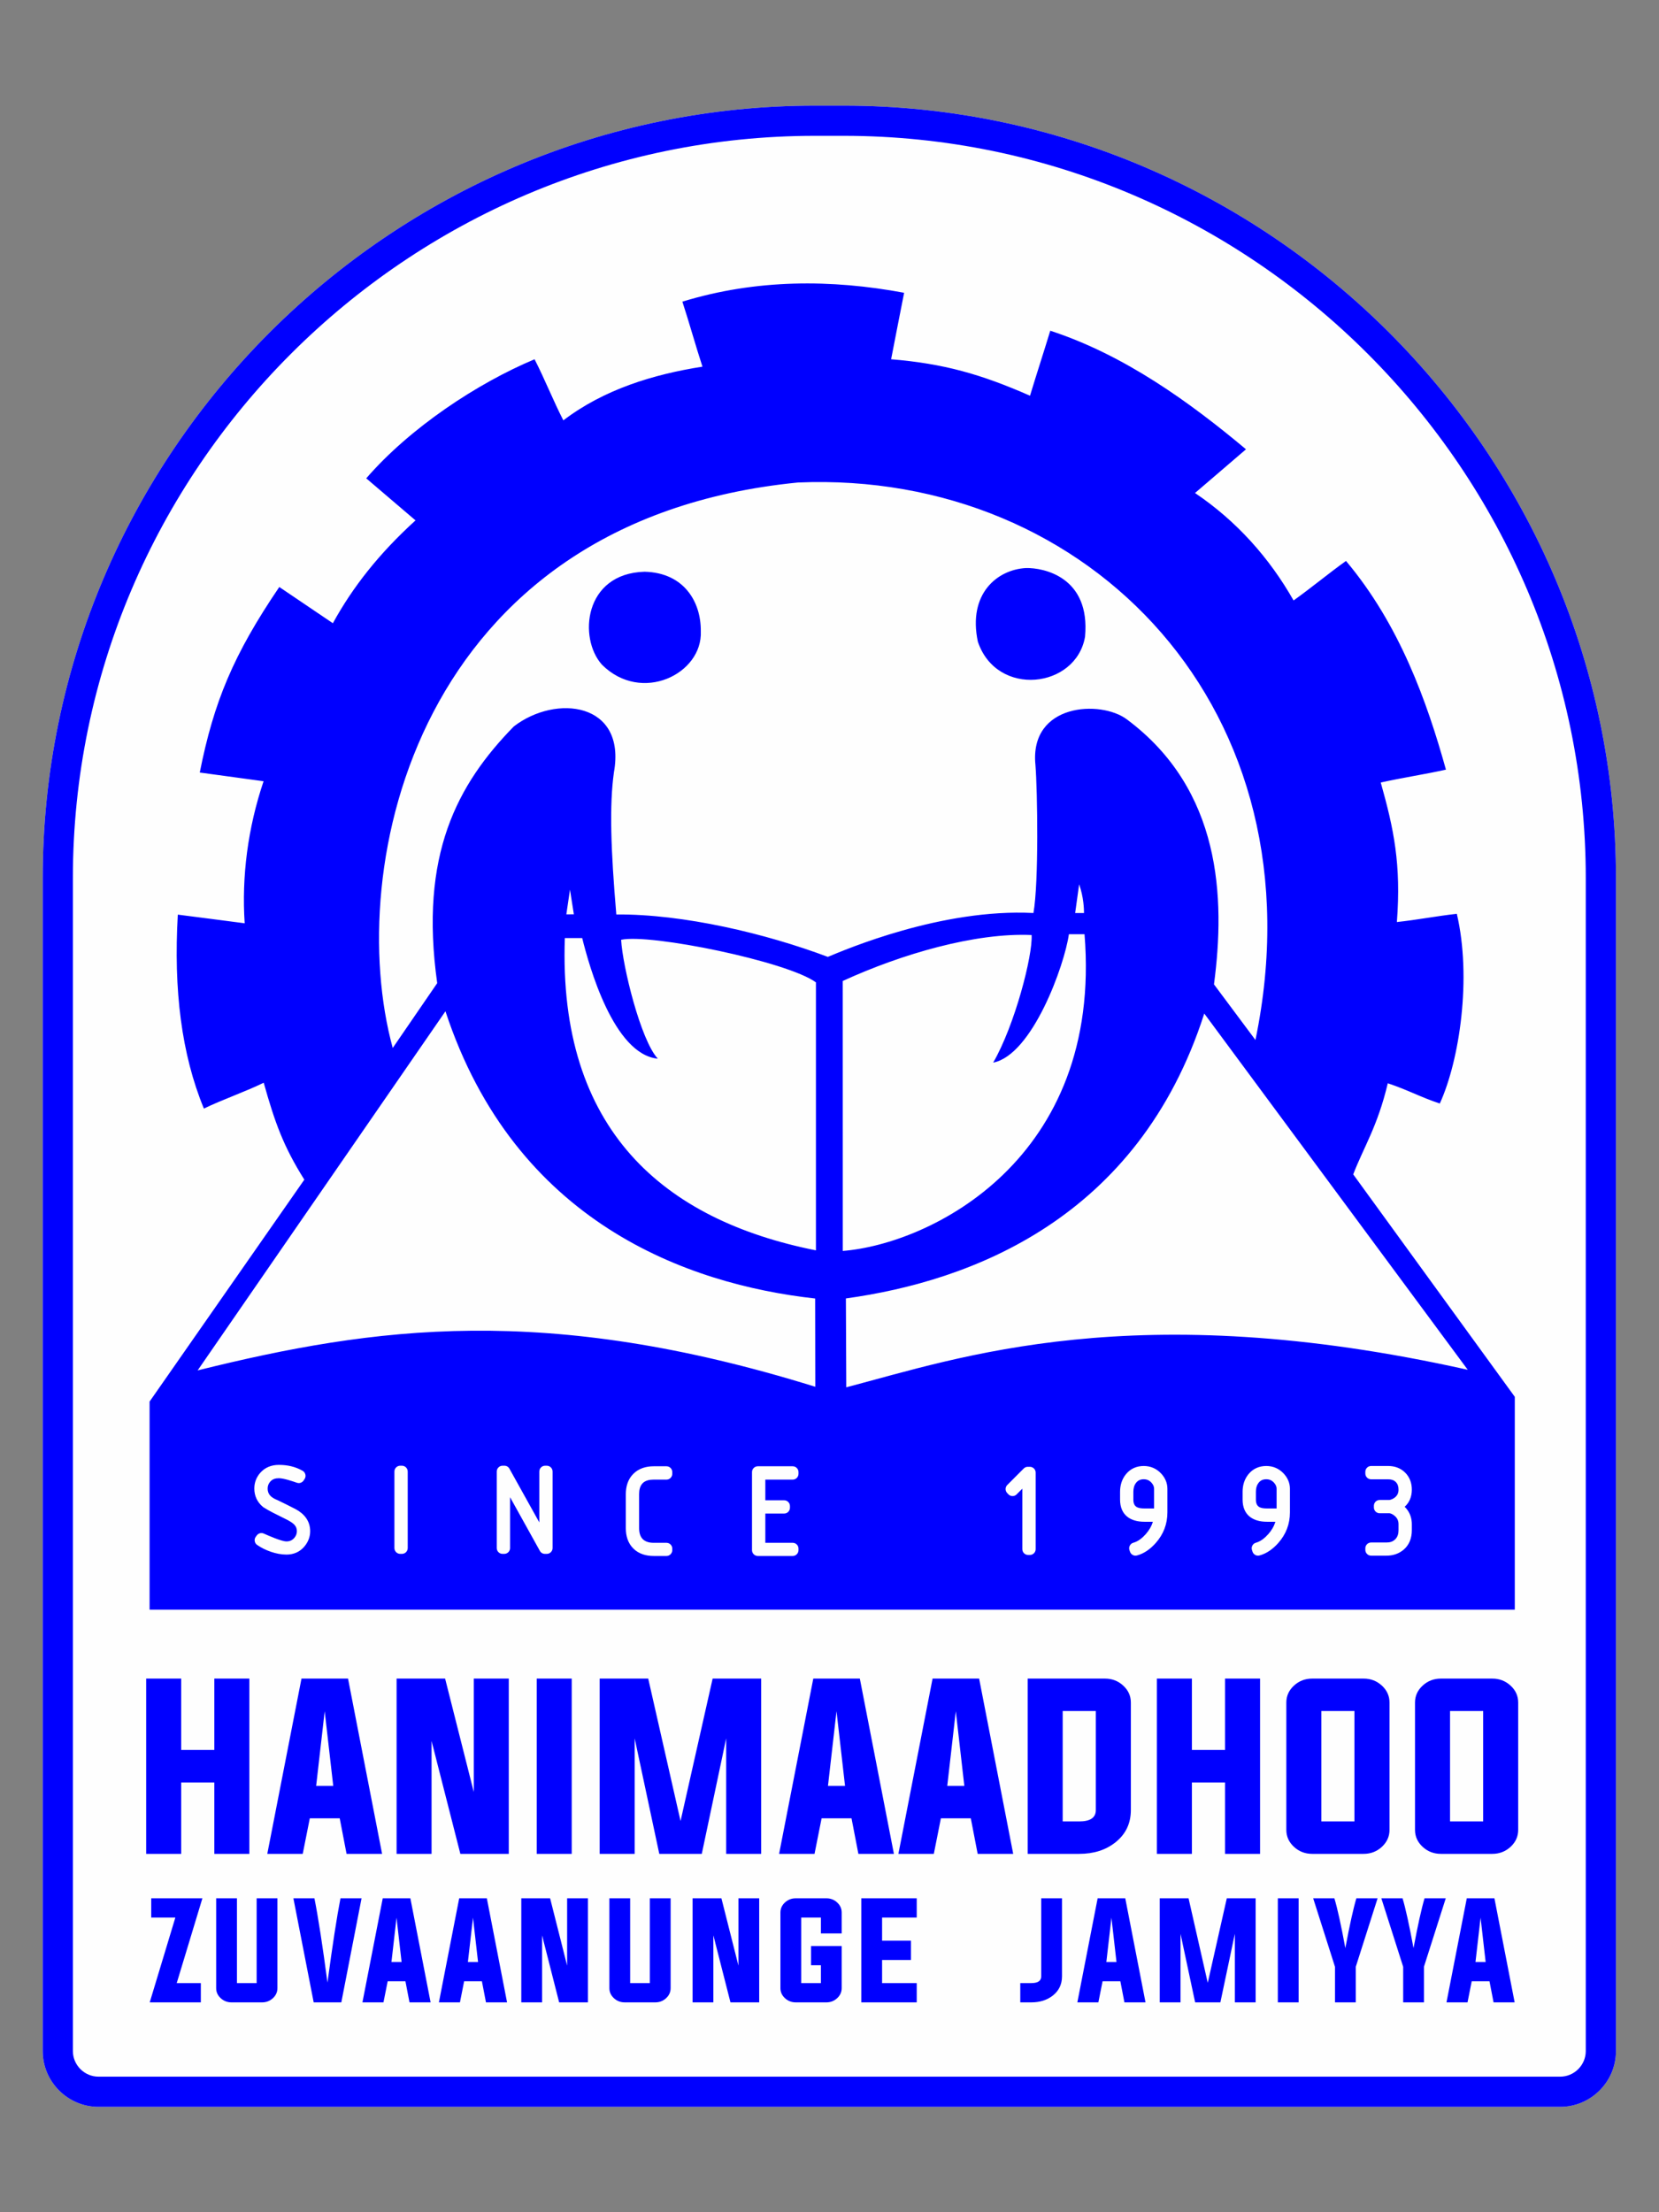
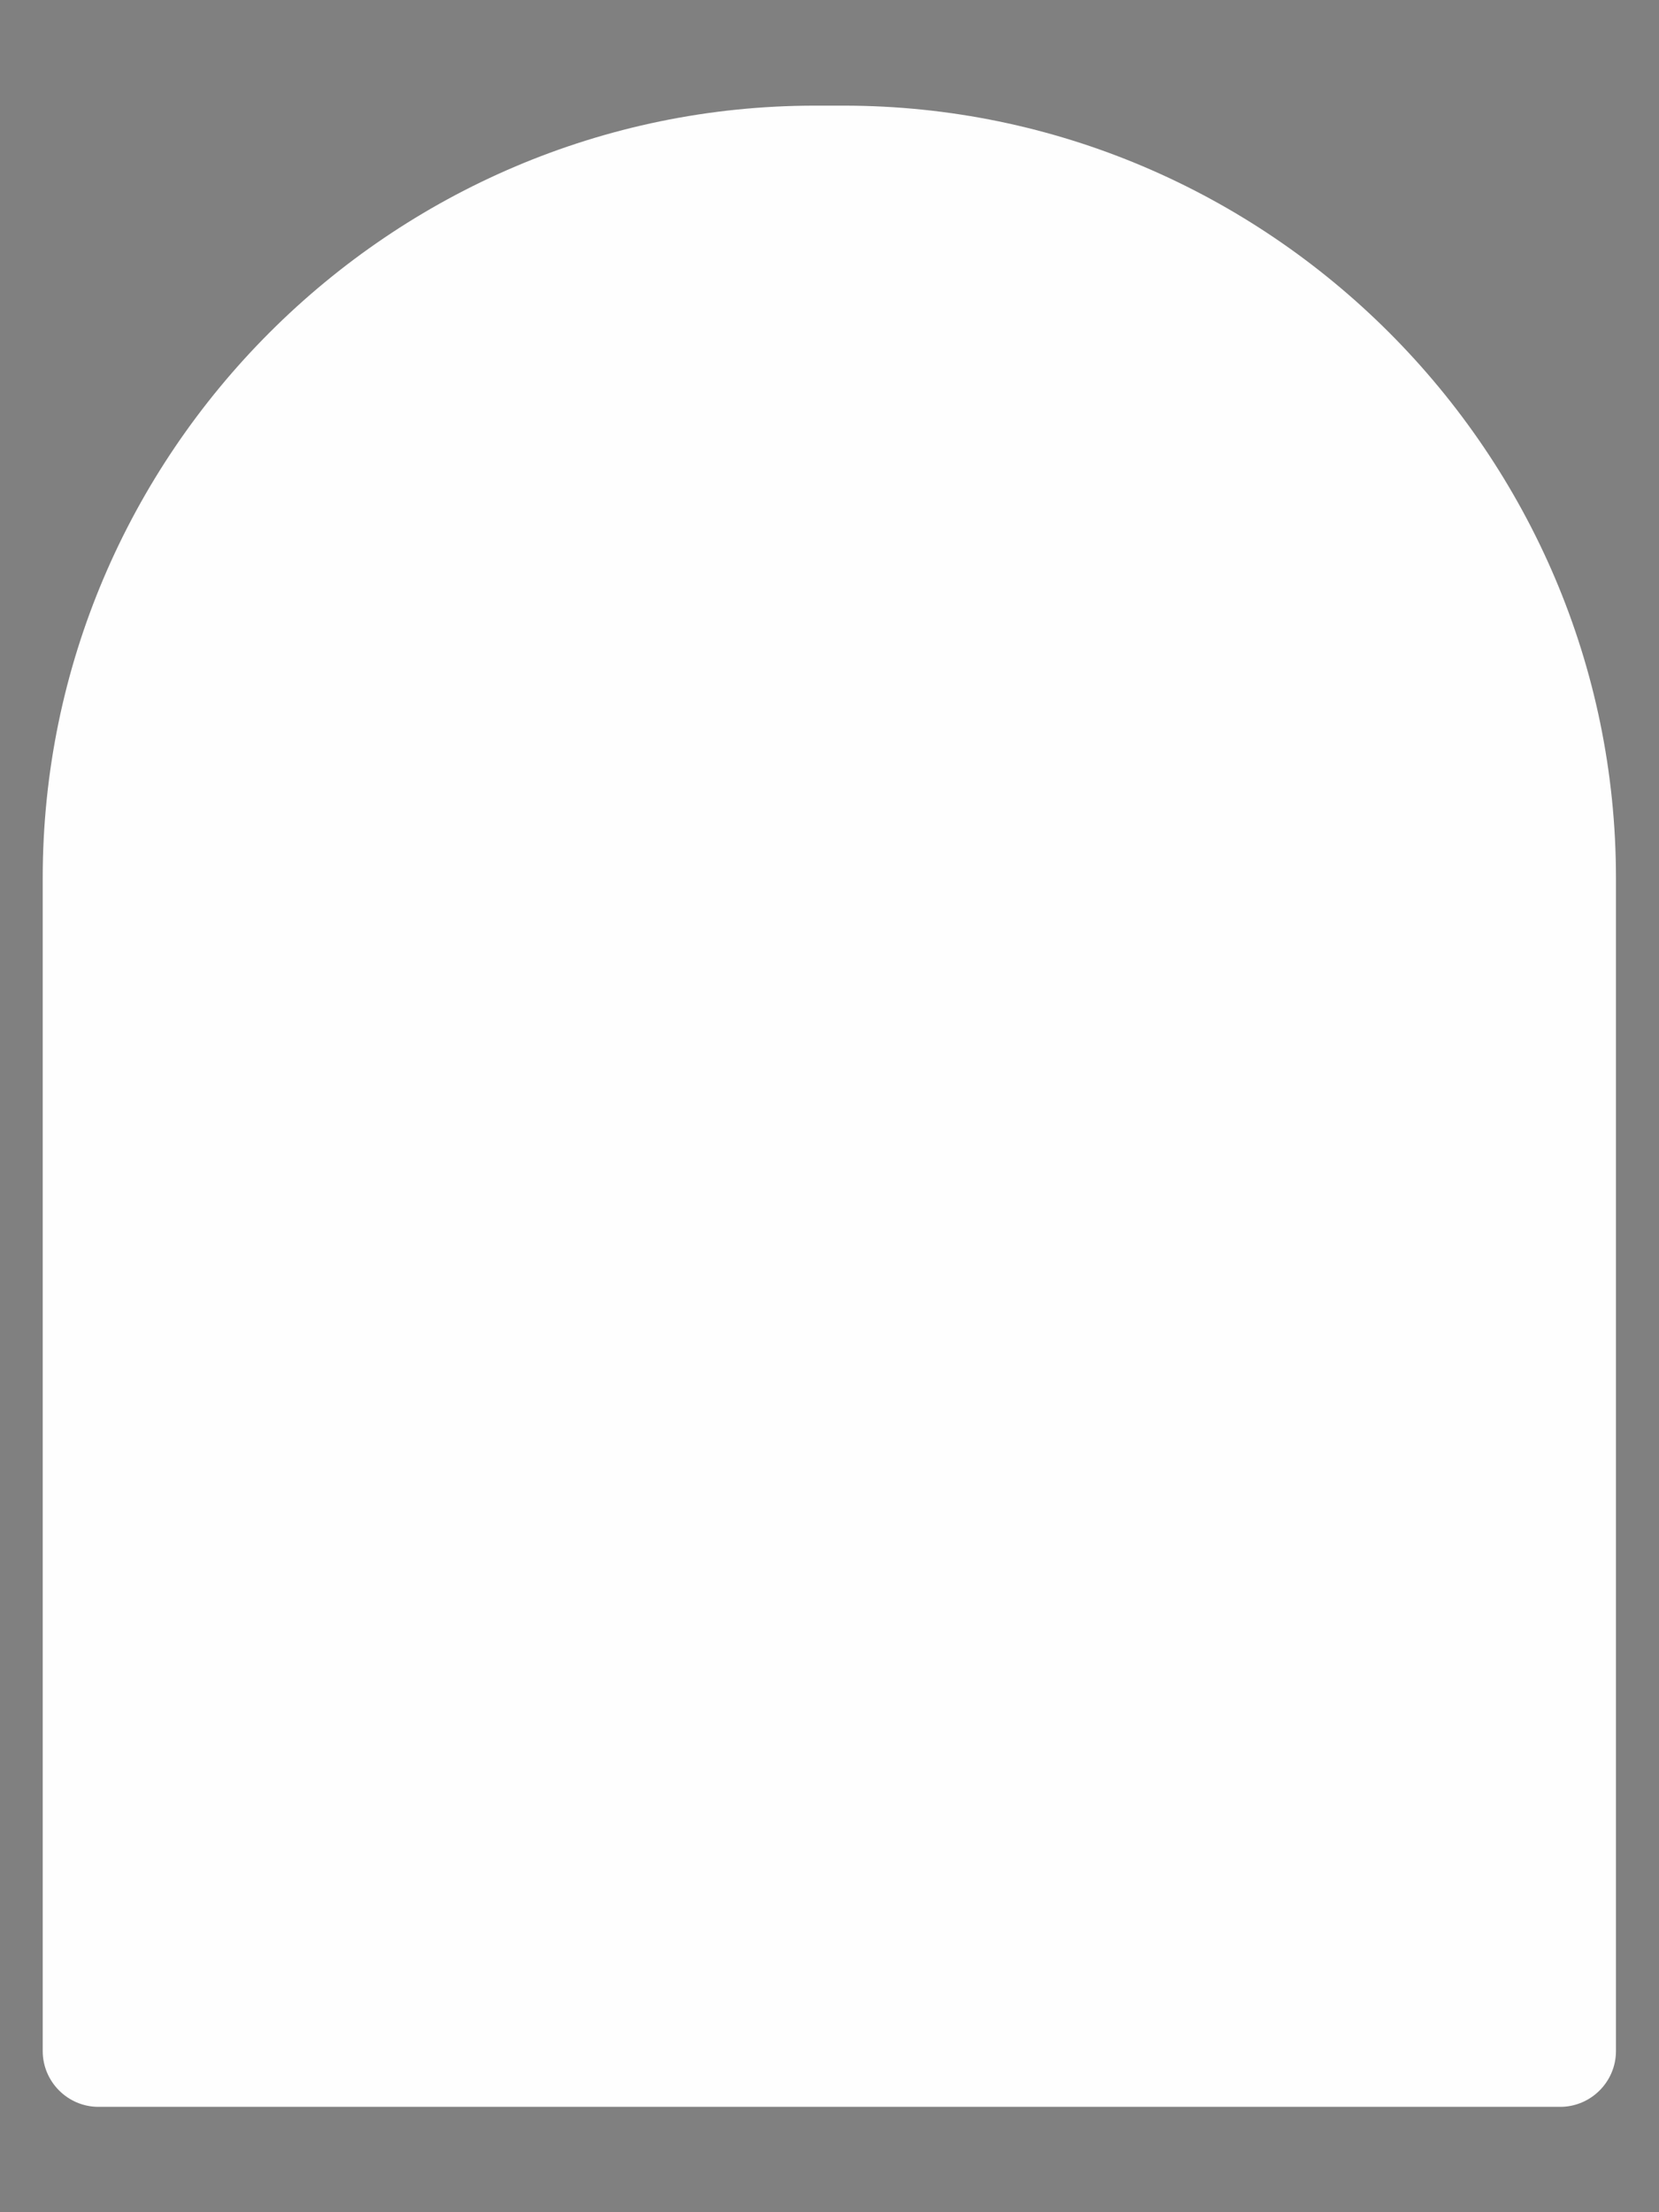
<svg xmlns="http://www.w3.org/2000/svg" xml:space="preserve" width="23.622in" height="31.496in" version="1.1" style="shape-rendering:geometricPrecision; text-rendering:geometricPrecision; image-rendering:optimizeQuality; fill-rule:evenodd; clip-rule:evenodd" viewBox="0 0 23622.05 31496.06">
  <rect x="0" y="0" width="23622.05" height="31496.06" fill="#808080" stroke="none" />
  <defs>
    <style type="text/css">
   
    .fil0 {fill:#FEFEFE}
    .fil1 {fill:blue}
   
  </style>
  </defs>
  <g id="Layer_x0020_1">
    <g id="_2288631435696">
      <path class="fil0" d="M12012.42 1504.06c3024.33,0 5773.69,1236.93 7766.69,3229.94 1993.01,1993.01 3230.19,4742.35 3230.19,7766.69l0 16700.93c0,218.26 -89.38,417.29 -233.2,561.1 -143.83,143.83 -342.6,233.21 -561.11,233.21l-20812.54 0c-218.77,0 -417.29,-89.38 -561.1,-233.21 -143.83,-143.81 -233.21,-342.84 -233.21,-561.1l0 -16700.93c0,-3024.33 1237.18,-5773.68 3230.19,-7766.69 1993.01,-1993.01 4742.36,-3229.94 7766.69,-3229.94l407.42 0z" />
-       <path class="fil1" d="M6342.56 14397.99l-3528.47 5112.8c2518.67,-624.67 4955.81,-959.16 8794.72,233.2l-2.02 -1256.68c-1817.03,-202.06 -4273.41,-1080.44 -5264.22,-4089.33zm5262.45 -12893.93l407.41 0c3024.33,0 5773.68,1236.93 7766.69,3229.94 1993.01,1993.01 3230.19,4742.36 3230.19,7766.69l0 16700.93c0,218.26 -89.38,417.29 -233.2,561.11 -143.82,143.82 -342.59,233.2 -561.11,233.2l-20812.54 0c-218.78,0 -417.29,-89.38 -561.11,-233.2 -143.82,-143.82 -233.2,-342.85 -233.2,-561.11l0 -16700.93c0,-3024.33 1237.18,-5773.68 3230.19,-7766.69 1993.01,-1993.01 4742.35,-3229.94 7766.69,-3229.94zm407.41 429.7l-407.41 0c-2905.83,0 -5547.56,1189.07 -7462.84,3104.09 -1915.28,1915.28 -3104.35,4557.01 -3104.35,7462.84l0 16700.93c0,99.76 41.02,190.92 107.36,257.26 66.09,66.09 157.24,107.11 257.26,107.11l20812.54 0c100.02,0 191.17,-41.02 257.26,-107.11 66.09,-66.34 107.11,-157.5 107.11,-257.26l0 -16700.93c0,-2905.83 -1188.81,-5547.56 -3104.09,-7462.84 -1915.28,-1915.02 -4557.26,-3104.09 -7462.84,-3104.09zm-9515.61 25367.02l-343.61 0 0 -273.97 728.74 0 -365.63 1207.3 343.35 0 0 274.22 -727.72 0 364.87 -1207.56zm877.12 933.33l280.3 0 0 -1207.3 295.75 0 0 1279.21c0,55.96 -21.52,103.81 -64.82,143.57 -43.05,39.25 -94.19,58.74 -153.44,58.74l-435.02 0c-59.5,0 -110.65,-19.5 -153.19,-58.74 -43.81,-39.76 -65.58,-87.61 -65.58,-143.57l0 -1279.21 296 0 0 1207.3zm1288.83 -7.85c70.9,-528.2 132.43,-928.27 185.09,-1199.45l300.31 0 -288.15 1481.53 -393.49 0 -288.91 -1481.53 299.55 0c53.93,271.94 115.72,671.76 185.6,1199.45zm911.05 -292.46l144.33 0 -72.16 -631.25 -72.17 631.25zm-53.68 273.97l-60.01 300.56 -299.55 0 289.17 -1481.53 393.49 0 288.15 1481.53 -300.56 0 -57.99 -300.56 -252.7 0zm1142.23 -273.97l144.58 0 -72.17 -631.25 -72.42 631.25zm-53.68 273.97l-59.76 300.56 -299.54 0 288.91 -1481.53 393.74 0 287.9 1481.53 -300.31 0 -57.98 -300.56 -252.96 0zm1109.81 -654.04l0 954.6 -296 0 0 -1481.53 410.45 0 242.32 958.65 0 -958.65 296 0 0 1481.53 -409.69 0 -243.08 -954.6zm1254.15 680.37l280.3 0 0 -1207.3 296 0 0 1279.21c0,55.96 -21.78,103.81 -65.07,143.57 -43.04,39.25 -93.94,58.74 -153.44,58.74l-435.01 0c-59.5,0 -110.65,-19.5 -153.44,-58.74 -43.55,-39.76 -65.07,-87.61 -65.07,-143.57l0 -1279.21 295.75 0 0 1207.3zm1184.77 -680.37l0 954.6 -295.75 0 0 -1481.53 410.45 0 242.32 958.65 0 -958.65 295.75 0 0 1481.53 -409.19 0 -243.59 -954.6zm1531.16 426.4l-140.03 0 0 -273.97 436.03 0 0 599.85c0,55.96 -22.03,103.81 -65.33,143.57 -42.8,39.25 -93.94,58.74 -153.19,58.74l-435.01 0c-59.25,0 -110.4,-19.5 -153.44,-58.74 -43.3,-39.76 -65.33,-87.61 -65.33,-143.57l0 -1076.9c0,-56.47 22.03,-104.07 65.33,-143.82 43.04,-39.25 94.19,-58.49 153.44,-58.49l435.01 0c59.25,0 110.4,19.24 153.19,58.49 43.3,39.75 65.33,87.35 65.33,143.82l0 297.52 -296 0 0 -225.86 -280.05 0 0 933.33 280.05 0 0 -253.97zm871.29 253.97l493.25 0 0 274.22 -789.25 0 0 -1481.53 789.25 0 0 273.97 -493.25 0 0 329.17 410.7 0 0 274.73 -410.7 0 0 329.43zm2124.68 0c94.19,0 141.04,-31.91 141.04,-96.22l0 -1111.08 296 0 0 1111.08c0,113.44 -43.3,204.09 -130.15,273.21 -82.3,64.82 -184.59,97.23 -306.89,97.23l-157.24 0 0 -274.22 157.24 0zm1068.54 -300.31l144.33 0 -71.91 -631.25 -72.42 631.25zm-53.68 273.97l-60.01 300.56 -299.29 0 288.91 -1481.53 393.49 0 288.15 1481.53 -300.31 0 -57.98 -300.56 -252.96 0zm2179.37 -1180.97l0 1481.53 -296.26 0 0 -976.37 -205.86 976.37 -359.31 0 -208.14 -976.37 0 976.37 -296 0 0 -1481.53 410.45 0 273.21 1203.76 271.19 -1203.76 410.71 0zm316 1481.53l0 -1481.53 296 0 0 1481.53 -296 0zm1110.07 -506.93l0 506.93 -296 0 0 -505.91 -310.69 -975.61 301.83 0c43.55,144.07 95.46,380.32 155.98,709.24 61.53,-328.92 113.94,-565.17 156.99,-709.24l302.33 0 -310.43 974.6zm970.55 0l0 506.93 -295.75 0 0 -505.91 -310.94 -975.61 302.08 0c43.3,144.07 95.46,380.32 155.98,709.24 61.53,-328.92 113.94,-565.17 156.99,-709.24l302.08 0 -310.43 974.6zm733.8 -67.61l144.58 0 -72.17 -631.25 -72.42 631.25zm-53.68 273.97l-59.76 300.56 -299.55 0 288.91 -1481.53 393.74 0 287.9 1481.53 -300.31 0 -57.98 -300.56 -252.96 0zm-18375.4 -2830.37l0 1016.63 -498.57 0 0 -2495.38 498.57 0 0 1015.62 471.73 0 0 -1015.62 498.82 0 0 2495.38 -498.82 0 0 -1016.63 -471.73 0zm1921.61 48.87l243.33 0 -121.79 -1062.97 -121.54 1062.97zm-90.39 461.6l-100.78 506.17 -504.65 0 486.92 -2495.38 662.9 0 484.9 2495.38 -505.91 0 -97.48 -506.17 -425.9 0zm1733.72 -1101.46l0 1607.63 -498.06 0 0 -2495.38 691.01 0 408.17 1614.72 0 -1614.72 498.31 0 0 2495.38 -689.49 0 -409.94 -1607.63zm1497.22 1607.63l0 -2495.38 498.32 0 0 2495.38 -498.32 0zm3196.01 -2495.38l0 2495.38 -498.31 0 0 -1644.85 -347.4 1644.85 -605.17 0 -350.44 -1644.85 0 1644.85 -498.31 0 0 -2495.38 691.26 0 460.33 2027.7 456.79 -2027.7 691.26 0zm951.06 1527.61l243.08 0 -121.54 -1062.97 -121.54 1062.97zm-90.65 461.6l-100.78 506.17 -504.39 0 486.67 -2495.38 662.9 0 485.15 2495.38 -505.91 0 -97.74 -506.17 -425.9 0zm1789.18 -461.6l243.08 0 -121.54 -1062.97 -121.54 1062.97zm-90.65 461.6l-100.78 506.17 -504.39 0 486.67 -2495.38 662.9 0 485.15 2495.38 -505.91 0 -97.74 -506.17 -425.9 0zm1734.23 -1527.61l0 1571.92 235.74 0c157.5,0 235.99,-53.68 235.99,-162.05l0 -1409.87 -471.73 0zm-498.57 -461.6l1100.96 0c100.02,0 185.85,32.67 258.27,98.75 72.93,66.59 109.89,147.37 109.89,241.81l0 1530.91c0,190.92 -73.43,343.86 -219.79,460.08 -137.49,109.13 -308.66,163.83 -515.03,163.83l-734.31 0 0 -2495.38zm2338.39 1478.74l0 1016.63 -498.57 0 0 -2495.38 498.57 0 0 1015.62 471.98 0 0 -1015.62 498.57 0 0 2495.38 -498.57 0 0 -1016.63 -471.98 0zm1843.36 -1017.14l0 1571.92 471.22 0 0 -1571.92 -471.22 0zm602.13 -461.6c99.76,0 185.85,32.67 258.27,98.75 72.67,66.59 109.89,147.37 109.89,241.81l0 1813.74c0,94.7 -37.22,175.22 -109.89,242.32 -72.42,65.83 -158.51,98.75 -258.27,98.75l-732.79 0c-99.76,0 -186.11,-32.92 -258.28,-98.75 -72.92,-67.1 -109.89,-147.62 -109.89,-242.32l0 -1813.74c0,-94.44 36.97,-175.22 109.89,-241.81 72.17,-66.09 158.51,-98.75 258.28,-98.75l732.79 0zm1230.09 461.6l0 1571.92 471.48 0 0 -1571.92 -471.48 0zm602.13 -461.6c99.77,0 185.86,32.67 258.28,98.75 72.93,66.59 109.89,147.37 109.89,241.81l0 1813.74c0,94.7 -36.97,175.22 -109.89,242.32 -72.42,65.83 -158.51,98.75 -258.28,98.75l-732.79 0c-99.76,0 -186.11,-32.92 -258.27,-98.75 -72.93,-67.1 -109.89,-147.62 -109.89,-242.32l0 -1813.74c0,-94.44 36.97,-175.22 109.89,-241.81 72.17,-66.09 158.51,-98.75 258.27,-98.75l732.79 0zm-1980.85 -7178.74l2300.66 3166.89 0 3030.15 -19438.88 0 0 -2962.3 2203.43 -3159.54c-298.28,-475.02 -419.31,-813.56 -578.33,-1379.99 -267.64,130.91 -583.39,237.76 -851.8,367.91 -319.3,-774.06 -432.99,-1688.4 -371.2,-2761.25 310.18,40.51 643.4,81.53 952.07,123.31 -44.57,-663.66 44.81,-1358.72 268.91,-2022.38 -303.09,-41.02 -605.68,-83.05 -908.51,-124.07 199.28,-1004.74 478.56,-1678.27 1132.35,-2641.48 254.98,172.44 508.95,344.37 762.92,515.79 279.29,-509.46 654.8,-989.8 1176.66,-1464.06 -233.71,-199.78 -467.68,-399.57 -701.64,-598.84 625.68,-722.41 1584.58,-1354.92 2396.88,-1695.24 144.33,281.82 265.11,587.7 409.69,870.03 577.82,-440.58 1279.47,-654.55 1980.86,-764.69 -103.06,-316 -182.57,-608.46 -285.87,-925.48 1052.84,-323.35 2125.94,-318.79 3157.27,-126.35 -62.29,322.84 -123.82,622.89 -185.1,946.5 749.25,62.04 1278.46,211.94 1977.57,519.08 96.22,-317.27 192.19,-609.73 288.41,-925.48 1052.84,343.61 1982.12,1014.36 2786.82,1688.15 -234.22,199.78 -491.48,423.11 -725.7,622.39 592.26,399.06 1059.68,924.72 1403.29,1529.89 241.31,-171.93 504.9,-390.2 746.46,-562.63 762.92,907 1152.61,2000.86 1423.04,2971.41 -309.67,68.37 -618.59,114.2 -928.26,183.32 185.09,656.06 292.71,1163.24 229.66,1986.43 291.95,-31.4 561.62,-85.08 853.57,-117.24 213.46,909.02 40.26,2082.14 -242.32,2700.98 -289.17,-96.47 -451.22,-192.44 -740.63,-288.41 -145.34,614.54 -344.62,911.81 -492.24,1297.19zm1630.92 2782.26c-1250.85,-1690.43 -2501.2,-3381.36 -3751.8,-5072.29 -940.93,2930.64 -3331.73,3811.81 -5102.67,4056.41l5.31 1265.03c1597.75,-416.53 4107.31,-1308.84 8849.16,-249.16zm-5464 -6503.43c-0.25,-53.93 -4.31,-224.85 -69.38,-408.93 -19.24,136.23 -38.74,272.96 -56.72,409.44l126.1 -0.51zm-720.13 0c-1311.63,-67.1 -2681.74,523.13 -2927.35,624.67 -883.19,-331.96 -2053.28,-611.25 -3011.93,-603.91 -77.99,-915.35 -100.52,-1554.45 -33.93,-2024.15 178,-996.63 -824.7,-1115.89 -1425.57,-652.78 -807.48,826.73 -1346.57,1828.17 -1090.82,3654.82l-633.28 922.95c-700.88,-2561.97 324.36,-7511.45 5766.59,-8050.54 4153.65,-181.3 7487.4,3248.67 6517.35,7936.85 -197.5,-263.59 -393.99,-527.69 -590.48,-792.04 164.08,-1236.68 101.79,-2772.9 -1240.47,-3772.82 -371.96,-279.29 -1388.35,-228.9 -1301.75,648.22 29.63,365.13 49.12,1675.74 -28.36,2108.72zm-105.84 -4911.5c-407.41,21.52 -830.28,363.86 -685.69,1048.29 269.42,799.63 1400,666.7 1526.35,-70.39 78.75,-853.06 -594.03,-983.46 -840.65,-977.89zm-5431.59 52.67c-864.2,24.31 -944.47,947.26 -606.44,1323.27 563.14,561.62 1434.69,131.41 1407.59,-476.04 4.31,-419.82 -240.55,-834.07 -801.15,-847.24zm2821.76 5826.85c837.11,-384.37 1888.19,-690.5 2689.84,-654.55 16.71,291.44 -239.54,1284.28 -547.44,1816.52 557.06,-107.61 1016.63,-1388.6 1078.17,-1828.17 74.19,0 148.38,0 222.57,0 259.79,3212.46 -2200.64,4410.65 -3442.38,4509.41 -0.5,-1280.48 -0.5,-2562.22 -0.76,-3843.21zm-3709.26 -611.25c-82.54,0 -165.85,0 -247.38,0 -95.46,2731.37 1407.08,4013.87 3575.31,4446.1 0,-1272.12 0,-2544.24 0,-3815.36 -406.65,-298.28 -2361.18,-697.59 -2773.91,-606.18 20.76,374.75 277.52,1427.59 522.37,1692.7 -629.73,-61.02 -979.16,-1323.27 -1076.39,-1717.27zm-225.86 -337.78c17.72,-117.49 34.19,-234.22 51.66,-351.96 18.23,117.49 36.71,234.47 55.2,351.71 -35.19,0.25 -71.91,0.25 -106.85,0.25zm-4093.38 8028.26c-48.36,0 -91.41,11.9 -123.56,49.63 -24.31,28.61 -36.21,59.76 -36.21,97.49 0,73.68 40.52,117.24 104.83,148.89 16.96,8.35 34.44,15.7 51.65,23.3 0.51,0.25 1.02,0.51 1.77,1.01 80.02,37.73 159.52,79 238.52,119.01 0.51,0.51 1.02,0.51 1.52,0.76 124.07,66.59 207.13,169.4 207.13,313.98 0,82.55 -29.88,156.23 -83.05,219.03 -65.58,77.48 -153.7,113.94 -254.22,113.94 -74.95,0 -148.89,-14.94 -219.53,-39 -69.89,-23.55 -136.73,-55.96 -197.76,-97.74 -19.24,-13.42 -30.89,-31.65 -34.69,-54.69 -3.8,-23.04 1.52,-44.06 15.44,-62.54l13.93 -18.99c23.3,-31.4 64.06,-42.04 99.76,-26.08 65.83,29.12 251.69,111.67 322.84,111.67 45.58,0 81.28,-15.44 110.91,-49.37 23.8,-27.6 37.22,-58.74 37.22,-96.22 0,-38.49 -12.41,-69.38 -39.76,-96.47 -30.13,-29.88 -82.04,-57.73 -120.02,-76.47l-182.06 -91.16c-45.32,-22.79 -89.38,-48.11 -132.43,-75.2 -3.54,-2.03 -6.33,-4.05 -9.37,-6.84 -80.27,-67.35 -122.3,-156.23 -122.3,-260.8 0,-82.55 27.6,-157.24 81.03,-220.04 69.13,-81.03 163.07,-116.98 268.4,-116.98 119.01,0 235.48,24.06 339.05,84.57 20,11.9 32.92,29.37 38.49,52.16 5.32,22.54 1.77,44.06 -10.89,63.81l-13.17 20.26c-21.02,32.41 -59.76,46.08 -96.22,33.68 -65.07,-22.54 -188.39,-64.57 -257.26,-64.57zm1752.21 1076.9l-24.31 0c-45.32,0 -82.55,-36.97 -82.55,-82.55l0 -1089.81c0,-45.58 36.97,-82.55 82.55,-82.55l24.31 0c45.58,0 82.55,37.22 82.55,82.55l0 1089.81c0,45.58 -36.97,82.55 -82.55,82.55zm1539.77 -806.72l0 724.18c0,45.58 -36.97,82.55 -82.55,82.55l-24.31 0c-45.58,0 -82.55,-36.97 -82.55,-82.55l0 -1089.81c0,-45.58 36.97,-82.55 82.55,-82.55l26.08 0c30.64,0 56.97,15.44 71.91,42.29l425.39 764.69 0 -724.43c0,-45.58 37.22,-82.55 82.55,-82.55l23.8 0c45.57,0 82.54,36.97 82.54,82.55l0 1089.81c0,45.58 -36.97,82.55 -82.54,82.55l-26.33 0c-30.64,0 -57.22,-15.44 -72.17,-42.54l-424.38 -764.19zm2227.23 836.6l-182.06 0c-107.87,0 -211.93,-28.36 -290.18,-106.35 -78.24,-77.99 -106.85,-181.55 -106.85,-289.67l0 -483.37c0,-108.12 28.87,-211.69 106.85,-289.67 78.24,-77.99 181.3,-107.87 290.18,-107.87l182.06 0c45.58,0 82.55,37.22 82.55,82.55l0 24.81c0,45.33 -37.22,82.55 -82.55,82.55l-182.06 0c-55.2,0 -115.97,10.13 -156.74,50.89 -40.51,40.77 -50.89,101.54 -50.89,156.74l0 483.37c0,31.91 3.8,65.07 14.43,95.21 8.1,23.04 20.51,43.8 37.48,61.02 17.22,17.22 38.49,29.37 61.28,37.73 29.88,11.14 62.8,14.69 94.44,14.69l182.06 0c45.58,0 82.55,37.22 82.55,82.55l0 22.03c0,45.33 -36.97,82.8 -82.55,82.8zm1407.34 -1087.03l0 294.23 268.15 0c45.57,0 82.54,36.97 82.54,82.55l0 23.8c0,45.57 -36.97,82.54 -82.54,82.54l-268.15 0 0 416.53 389.94 0c45.33,0 82.3,36.97 82.3,82.55l0 22.03c0,45.58 -36.97,82.8 -82.3,82.8l-496.8 0c-45.58,0 -82.8,-37.22 -82.8,-82.8l0 -1111.59c0,-45.33 37.22,-82.55 82.8,-82.55l496.8 0c45.33,0 82.3,37.22 82.3,82.55l0 24.81c0,45.58 -36.97,82.55 -82.3,82.55l-389.94 0zm3659.38 129.14l-80.78 80.77c-16.2,16.46 -36.21,24.56 -59.5,24.31 -23.04,-0.26 -42.79,-8.86 -58.74,-25.57l-16.46 -17.47c-30.89,-32.41 -30.13,-83.56 1.52,-115.21l233.71 -234.22c16.2,-15.95 35.7,-24.06 58.49,-24.06l28.87 0c45.58,0 82.8,37.22 82.8,82.3l0 1090.06c0,45.33 -37.22,82.55 -82.8,82.55l-24.56 0c-45.57,0 -82.54,-37.22 -82.54,-82.55l0 -860.91zm1858.56 470.97l-119.26 0c-205.6,0 -347.65,-99 -347.65,-315.5l0 -111.41c0,-93.18 25.57,-180.03 85.58,-252.45 64.31,-77.48 151.17,-114.7 251.69,-114.7 96.73,0 181.3,36.46 247.39,107.11 56.47,60.77 89.39,133.95 89.39,217.25l0 335.76c0,165.85 -55.96,312.46 -166.36,436.54 -71.91,80.77 -160.28,148.63 -266.63,176.99 -42.04,11.39 -85.33,-11.65 -99.51,-52.92l-7.6 -22.28c-7.59,-22.28 -5.82,-44.31 5.07,-65.07 11.14,-20.76 28.36,-34.94 51.15,-41.02 69.38,-19.24 128.63,-69.38 175.48,-122.05 47.09,-53.17 81.79,-111.16 101.28,-176.23zm1744.36 0l-119.01 0c-205.61,0 -347.66,-99 -347.66,-315.5l0 -111.41c0,-93.18 25.57,-180.03 85.33,-252.45 64.57,-77.48 151.42,-114.7 251.94,-114.7 96.98,0 181.3,36.46 247.39,107.11 56.46,60.77 89.38,133.95 89.38,217.25l0 335.76c0,165.85 -55.96,312.46 -166.36,436.54 -71.91,80.77 -160.54,148.63 -266.63,176.99 -42.03,11.39 -85.33,-11.65 -99.51,-52.92l-7.34 -22.03c-7.85,-22.28 -6.07,-44.57 4.81,-65.33 11.14,-20.76 28.36,-34.94 51.15,-41.02 69.38,-19.24 128.63,-69.38 175.47,-122.05 47.1,-53.17 81.79,-111.16 101.03,-176.23zm1626.87 -121.29l-141.54 0c-45.58,0 -82.55,-36.97 -82.55,-82.55l0 -23.8c0,-45.33 36.97,-82.55 82.55,-82.55l140.53 0c30.13,-6.58 56.72,-19.24 80.27,-39.5 33.93,-28.61 47.35,-63.81 47.35,-107.61 0,-41.53 -9.37,-79.26 -39.25,-109.13 -29.37,-29.37 -67.61,-37.98 -108.12,-37.98l-242.57 0c-45.32,0 -82.55,-37.22 -82.55,-82.55l0 -24.56c0,-45.83 37.22,-82.54 82.55,-82.54l242.57 0c92.17,0 176.49,28.87 242.32,94.7 65.83,65.83 94.7,149.65 94.7,242.07 0,102.8 -36.21,185.09 -102.04,244.09 14.18,13.67 27.35,28.87 39.24,45.57 43.3,60.01 62.8,129.65 62.8,203.07l0 84.57c0,109.13 -34.19,208.39 -119.01,279.54 -69.13,57.48 -152.18,83.06 -241.81,83.06l-218.78 0c-45.32,0 -82.55,-36.97 -82.55,-82.55l0 -22.28c0,-45.32 37.22,-82.54 82.55,-82.54l218.78 0c47.85,0 90.9,-11.4 125.08,-46.09 34.94,-35.2 46.09,-80.27 46.09,-129.14l0 -84.57c0,-45.83 -14.69,-82.8 -48.62,-113.94 -22.28,-20.76 -48.11,-36.71 -77.99,-42.79zm-3353.76 -68.11l0 -280.3c0,-34.94 -15.19,-63.05 -38.74,-88.37 -29.88,-32.41 -64.57,-47.09 -108.37,-47.09 -44.31,0 -79,13.42 -107.36,48.11 -30.13,36.97 -40.52,82.8 -40.52,129.89l0 111.67c0,104.58 61.28,126.1 158.26,126.1l136.74 0zm1744.61 0l0 -280.3c0,-34.94 -15.19,-63.05 -38.74,-88.37 -29.88,-32.41 -64.57,-47.09 -108.37,-47.09 -44.31,0 -79,13.42 -107.11,48.11 -30.39,36.97 -40.52,82.8 -40.52,129.89l0 111.67c0,104.58 61.28,126.1 158,126.1l136.73 0z" />
    </g>
  </g>
</svg>